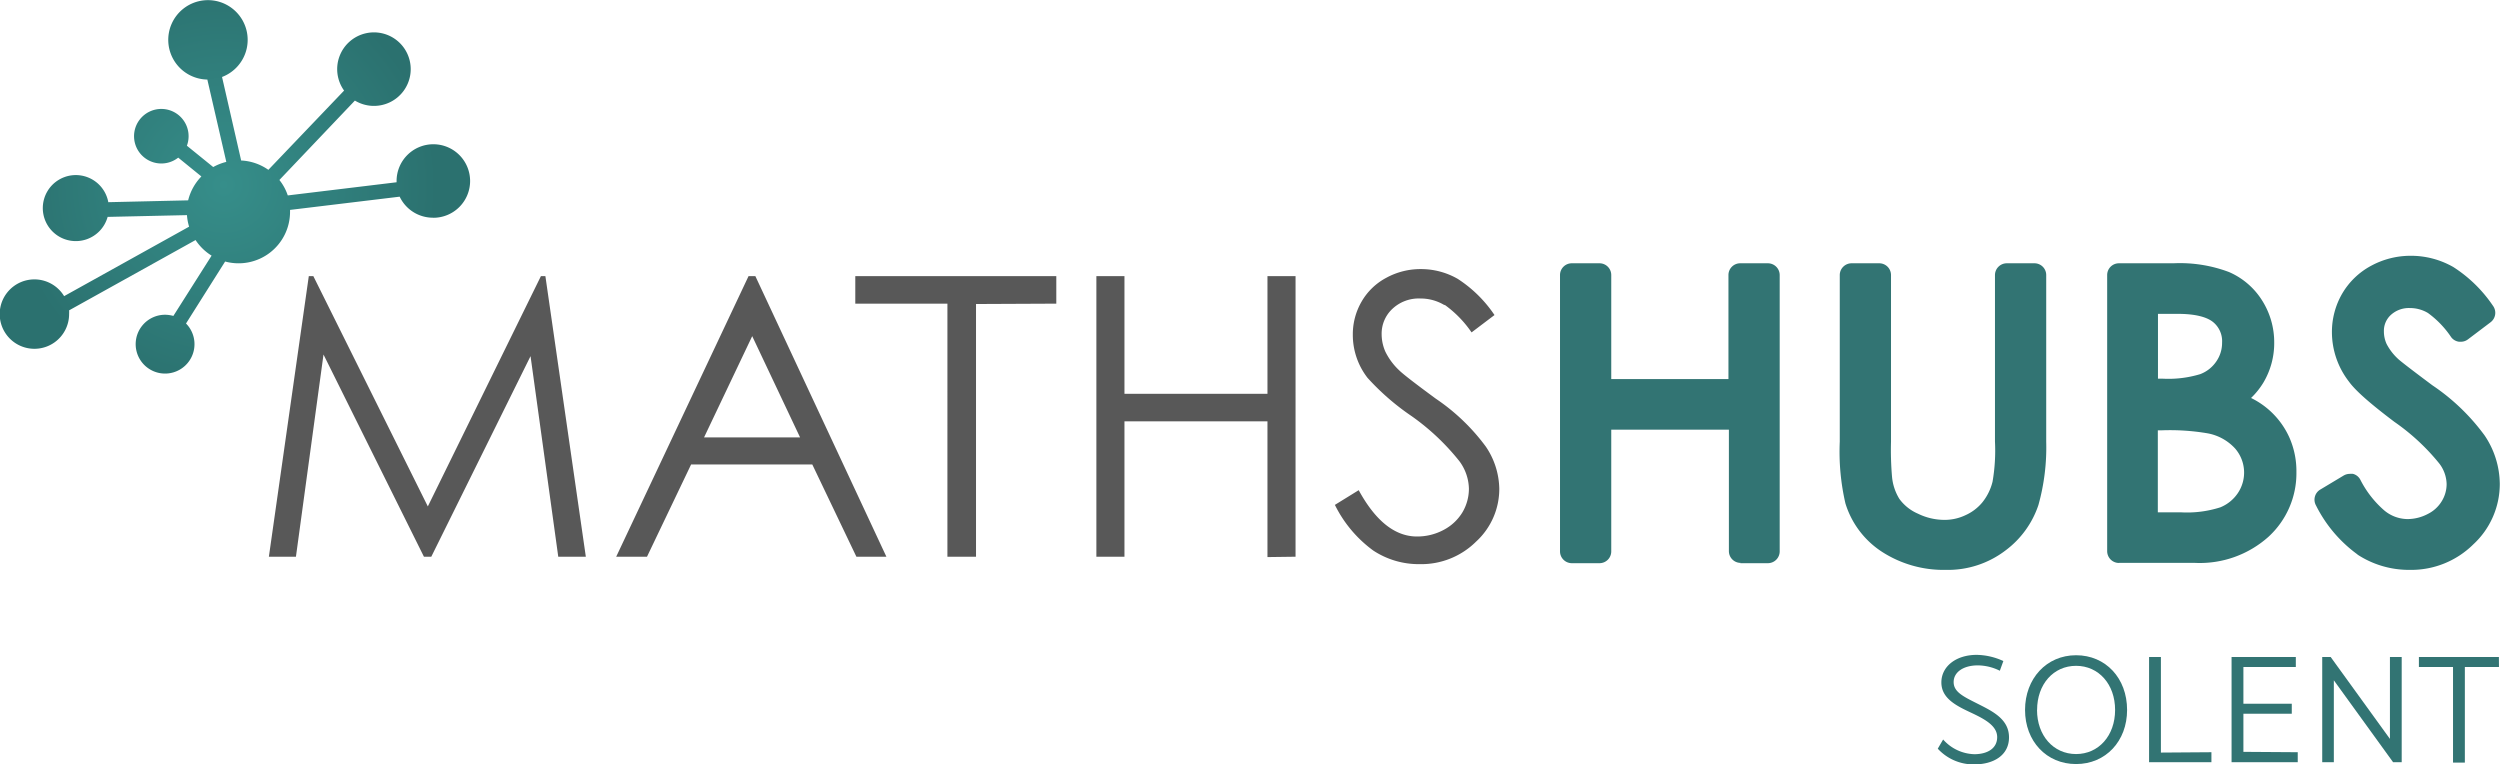
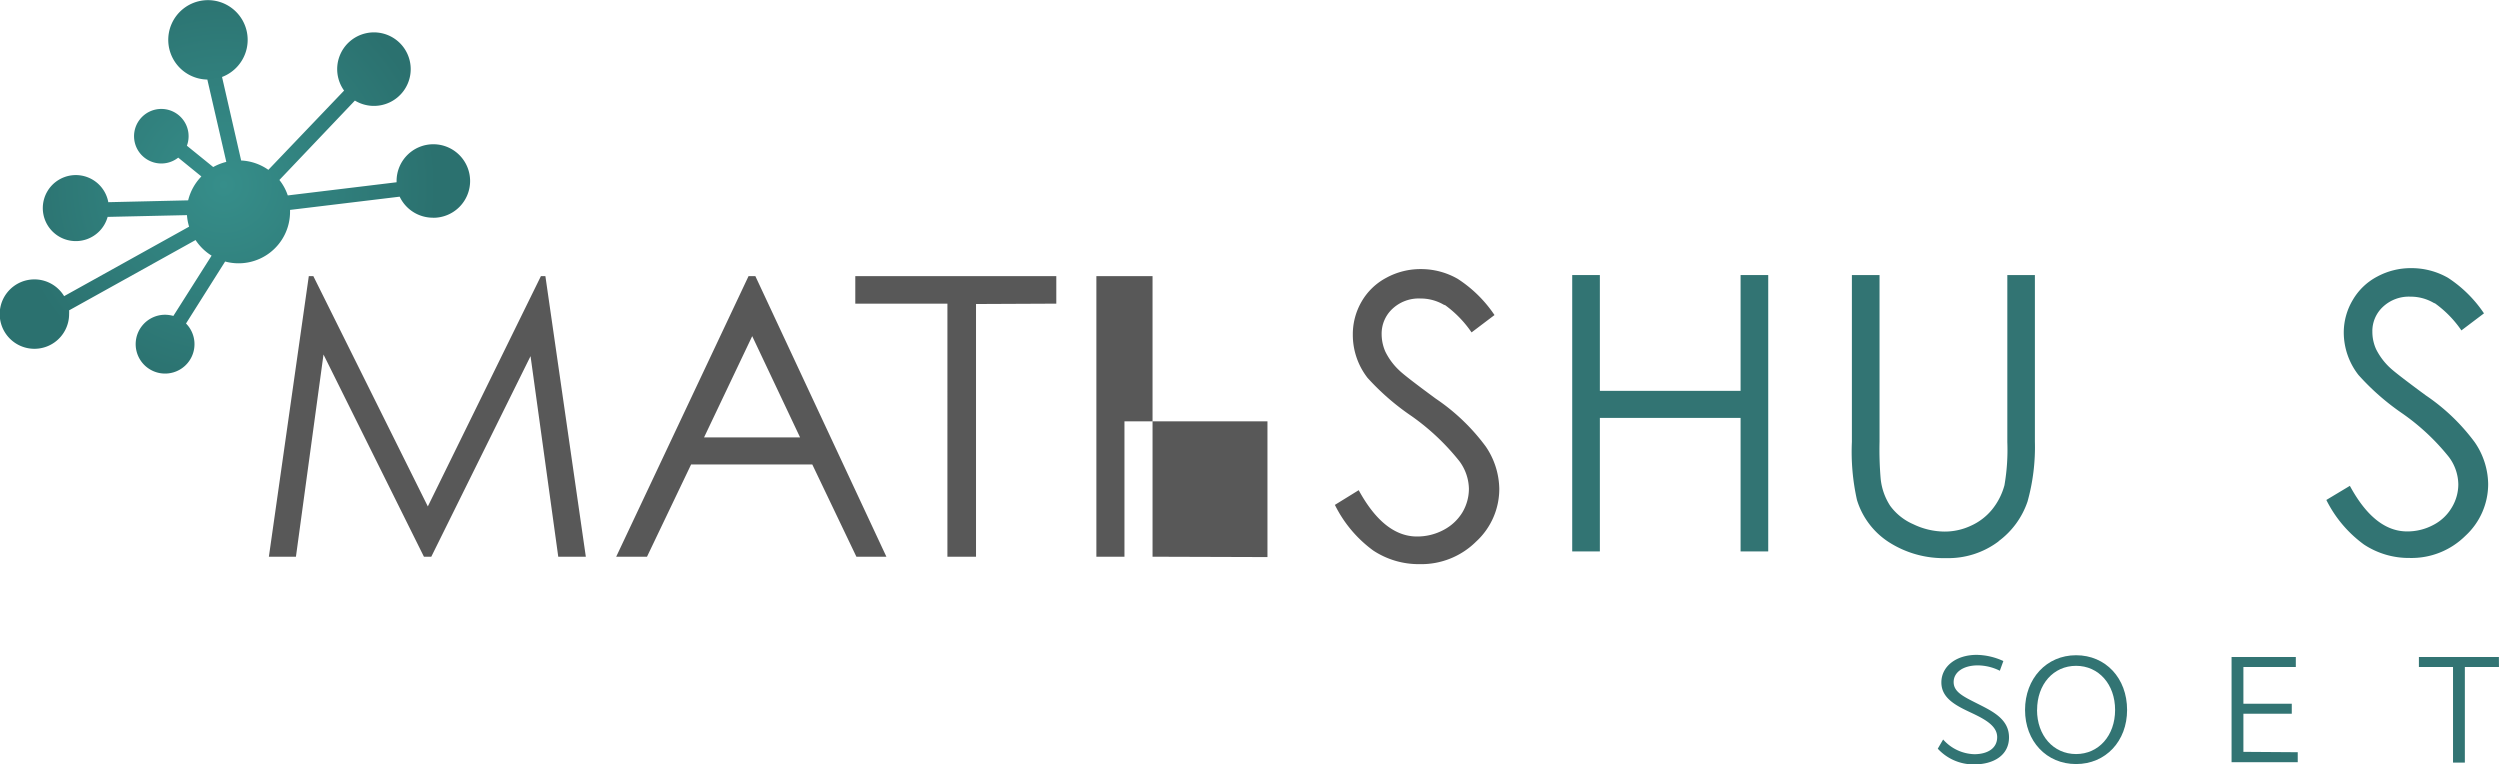
<svg xmlns="http://www.w3.org/2000/svg" viewBox="0 0 340.03 103.92">
  <defs>
    <radialGradient id="a" cx="-501.4" cy="430.02" r="0.57" gradientTransform="matrix(50.8, 0, 0, -50.82, 25501.73, 21878.88)" gradientUnits="userSpaceOnUse">
      <stop offset="0" stop-color="#368e8a" />
      <stop offset="1" stop-color="#2b716f" />
    </radialGradient>
  </defs>
-   <path d="M75.93,75.72,72.16,48.44,58.66,75.72h-1L44,48.22l-3.75,27.5H36.57L42,37.56h.62L58.19,68.88,73.57,37.56h.61l5.5,38.16Zm40.55,0-6-12.55H94l-6,12.55H83.81l18-38.16h.93l17.82,38.16Zm-14.17-30L95.76,59.49h13.06Zm30.44-4.37V75.72h-3.89V41.3H116.33V37.56h27.34V41.3Zm39.64,34.42V57.31H152.94V75.72h-3.82V37.56h3.82v16h19.45v-16h3.82V75.72Zm24.09-34.26a6.26,6.26,0,0,0-3.31-.91,5.22,5.22,0,0,0-3.78,1.4,4.6,4.6,0,0,0-1.47,3.45,5.9,5.9,0,0,0,.52,2.41,8.81,8.81,0,0,0,1.9,2.54q.75.74,4.94,3.82a27.68,27.68,0,0,1,6.8,6.51,10.48,10.48,0,0,1,1.84,5.73,9.7,9.7,0,0,1-3.16,7.21,10.57,10.57,0,0,1-7.67,3.06,11.22,11.22,0,0,1-6.31-1.85,17,17,0,0,1-5.22-6.21l3.24-2q3.44,6.3,7.93,6.3a7.57,7.57,0,0,0,3.61-.89,6.52,6.52,0,0,0,2.57-2.4,6.31,6.31,0,0,0,.88-3.2,6.5,6.5,0,0,0-1.3-3.76A31.41,31.41,0,0,0,192,56.6,33.2,33.2,0,0,1,186,51.39a9.52,9.52,0,0,1-2-5.84,8.84,8.84,0,0,1,1.2-4.54,8.42,8.42,0,0,1,3.36-3.23,9.68,9.68,0,0,1,4.71-1.18,10,10,0,0,1,5,1.33,17.42,17.42,0,0,1,5,4.92l-3.12,2.36a15.07,15.07,0,0,0-3.67-3.76Z" fill="#585858" />
-   <path d="M320.66,75.42h0A18.36,18.36,0,0,1,315,68.74a1.6,1.6,0,0,1,.58-2.15l3.2-1.92a1.68,1.68,0,0,1,.82-.22,2,2,0,0,1,.43,0,1.58,1.58,0,0,1,1,.79,13.77,13.77,0,0,0,3.23,4.16,5,5,0,0,0,3.16,1.2,5.93,5.93,0,0,0,2.8-.7,4.58,4.58,0,0,0,1.9-1.75,4.45,4.45,0,0,0,.65-2.33,4.75,4.75,0,0,0-1-2.78,29.29,29.29,0,0,0-6.1-5.66c-3.34-2.52-5.31-4.26-6.18-5.47v0a11,11,0,0,1-2.32-6.71,10.37,10.37,0,0,1,1.4-5.27,10.06,10.06,0,0,1,3.93-3.78,11.23,11.23,0,0,1,5.41-1.36,11.58,11.58,0,0,1,5.77,1.53,18.61,18.61,0,0,1,5.4,5.28,1.61,1.61,0,0,1-.33,2.23l-3.07,2.32a1.57,1.57,0,0,1-1,.33l-.22,0a1.58,1.58,0,0,1-1.07-.62,13,13,0,0,0-3.16-3.29,4.73,4.73,0,0,0-2.43-.67,3.63,3.63,0,0,0-2.62.94,2.91,2.91,0,0,0-.94,2.23,4.06,4.06,0,0,0,.37,1.72,7.38,7.38,0,0,0,1.53,2l0,0c.25.24,1.19,1,4.7,3.62a28.41,28.41,0,0,1,7.1,6.82A11.93,11.93,0,0,1,340,65.79a11.17,11.17,0,0,1-3.6,8.25,12,12,0,0,1-8.67,3.47,12.79,12.79,0,0,1-7.1-2.09M256,75.07a12.07,12.07,0,0,1-5-6.6h0a31.22,31.22,0,0,1-.77-8.4V37.41a1.61,1.61,0,0,1,1.61-1.6h3.76a1.6,1.6,0,0,1,1.6,1.6h0V60.08a42.4,42.4,0,0,0,.14,4.78v0a6.9,6.9,0,0,0,1,3,6.12,6.12,0,0,0,2.51,2,8.23,8.23,0,0,0,3.58.85,6.6,6.6,0,0,0,2.9-.64,6.3,6.3,0,0,0,2.3-1.75,7.27,7.27,0,0,0,1.38-2.8,24.94,24.94,0,0,0,.33-5.46V37.41a1.61,1.61,0,0,1,1.61-1.6h3.75a1.6,1.6,0,0,1,1.61,1.59h0V60.08a29.1,29.1,0,0,1-1.06,8.61,12.74,12.74,0,0,1-4.48,6.18,12.91,12.91,0,0,1-8.13,2.64A15.42,15.42,0,0,1,256,75.07m32.2,1.5a1.61,1.61,0,0,1-1.6-1.61V37.41a1.6,1.6,0,0,1,1.6-1.6h7.42A18.91,18.91,0,0,1,303.17,37a10,10,0,0,1,4.5,3.86,10.62,10.62,0,0,1,1.65,5.74A10.49,10.49,0,0,1,307.87,52a10.27,10.27,0,0,1-1.7,2.13,11,11,0,0,1,5.17,5.28,11.31,11.31,0,0,1,1,4.8A11.72,11.72,0,0,1,308.55,73a14,14,0,0,1-10,3.56H288.24m8.34-6.88A14.87,14.87,0,0,0,302,69a5.26,5.26,0,0,0,2.38-1.94A5,5,0,0,0,304,61a6.72,6.72,0,0,0-3.67-2.05,30.41,30.41,0,0,0-6.32-.42h-.52V69.68h3.06M294.07,51.5a14.88,14.88,0,0,0,5.18-.61,4.6,4.6,0,0,0,2.18-1.71,4.42,4.42,0,0,0,.8-2.58A3.35,3.35,0,0,0,301,43.8c-.89-.72-2.53-1.11-4.74-1.11h-2.75V51.5h.54M236.75,76.56a1.6,1.6,0,0,1-1.6-1.6V58.44h-16V75a1.6,1.6,0,0,1-1.6,1.6h-3.76a1.61,1.61,0,0,1-1.61-1.6V37.41a1.6,1.6,0,0,1,1.6-1.6h3.77a1.6,1.6,0,0,1,1.6,1.59h0V51.56h15.94V37.41a1.6,1.6,0,0,1,1.59-1.6h3.77a1.61,1.61,0,0,1,1.61,1.6h0V75a1.61,1.61,0,0,1-1.61,1.6h-3.76" fill="#327473" fill-rule="evenodd" />
+   <path d="M75.93,75.72,72.16,48.44,58.66,75.72h-1L44,48.22l-3.75,27.5H36.57L42,37.56h.62L58.19,68.88,73.57,37.56h.61l5.5,38.16Zm40.55,0-6-12.55H94l-6,12.55H83.81l18-38.16h.93l17.82,38.16Zm-14.17-30L95.76,59.49h13.06Zm30.44-4.37V75.72h-3.89V41.3H116.33V37.56h27.34V41.3Zm39.64,34.42V57.31H152.94V75.72h-3.82V37.56h3.82v16v-16h3.82V75.72Zm24.09-34.26a6.26,6.26,0,0,0-3.31-.91,5.22,5.22,0,0,0-3.78,1.4,4.6,4.6,0,0,0-1.47,3.45,5.9,5.9,0,0,0,.52,2.41,8.81,8.81,0,0,0,1.9,2.54q.75.74,4.94,3.82a27.68,27.68,0,0,1,6.8,6.51,10.48,10.48,0,0,1,1.84,5.73,9.7,9.7,0,0,1-3.16,7.21,10.57,10.57,0,0,1-7.67,3.06,11.22,11.22,0,0,1-6.31-1.85,17,17,0,0,1-5.22-6.21l3.24-2q3.44,6.3,7.93,6.3a7.57,7.57,0,0,0,3.61-.89,6.52,6.52,0,0,0,2.57-2.4,6.31,6.31,0,0,0,.88-3.2,6.5,6.5,0,0,0-1.3-3.76A31.41,31.41,0,0,0,192,56.6,33.2,33.2,0,0,1,186,51.39a9.52,9.52,0,0,1-2-5.84,8.84,8.84,0,0,1,1.2-4.54,8.42,8.42,0,0,1,3.36-3.23,9.68,9.68,0,0,1,4.71-1.18,10,10,0,0,1,5,1.33,17.42,17.42,0,0,1,5,4.92l-3.12,2.36a15.07,15.07,0,0,0-3.67-3.76Z" fill="#585858" />
  <path d="M331.09,41.24a6.22,6.22,0,0,0-3.26-.89,5.14,5.14,0,0,0-3.72,1.38,4.5,4.5,0,0,0-1.44,3.4,5.74,5.74,0,0,0,.51,2.37,8.8,8.8,0,0,0,1.87,2.5q.74.72,4.85,3.75a27.22,27.22,0,0,1,6.7,6.41,10.25,10.25,0,0,1,1.82,5.64,9.55,9.55,0,0,1-3.11,7.09,10.4,10.4,0,0,1-7.55,3,11.08,11.08,0,0,1-6.22-1.82A16.66,16.66,0,0,1,316.41,68l3.2-1.92q3.36,6.21,7.8,6.2a7.47,7.47,0,0,0,3.55-.88A6.19,6.19,0,0,0,333.49,69a6.09,6.09,0,0,0,.87-3.14,6.34,6.34,0,0,0-1.28-3.7,30.17,30.17,0,0,0-6.44-6A32.93,32.93,0,0,1,320.78,51a9.41,9.41,0,0,1-2-5.75A8.64,8.64,0,0,1,320,40.81a8.3,8.3,0,0,1,3.31-3.18,9.62,9.62,0,0,1,4.64-1.16,10,10,0,0,1,5,1.31,17.24,17.24,0,0,1,4.9,4.84l-3.07,2.32a14.8,14.8,0,0,0-3.62-3.7Z" fill="#327473" fill-rule="evenodd" />
  <path d="M298.56,75H288.23V37.41h7.41a17.88,17.88,0,0,1,6.88,1.06,8.43,8.43,0,0,1,3.8,3.26,9.15,9.15,0,0,1,.18,9.43,9.06,9.06,0,0,1-3.59,3.33,13.84,13.84,0,0,1,4.51,2.33,9.4,9.4,0,0,1,2.46,3.24,9.8,9.8,0,0,1,.88,4.13,10.13,10.13,0,0,1-3.31,7.64A12.45,12.45,0,0,1,298.56,75Z" fill="none" />
-   <path d="M303.83,46.6a4.91,4.91,0,0,0-1.81-4q-1.8-1.47-5.75-1.47h-4.36v12h2.16a16.78,16.78,0,0,0,5.76-.73,6.14,6.14,0,0,0,2.92-2.3,6,6,0,0,0,1.08-3.48Z" fill="none" />
-   <path d="M305.23,59.9a8.37,8.37,0,0,0-4.5-2.55,32.6,32.6,0,0,0-6.69-.46h-2.12V71.28h4.66a17,17,0,0,0,6-.8A6.87,6.87,0,0,0,305.71,68a6.54,6.54,0,0,0-.48-8.06Z" fill="none" />
  <path d="M271.86,73.61a11.35,11.35,0,0,1-7.15,2.3,13.81,13.81,0,0,1-7.8-2.17A10.46,10.46,0,0,1,252.57,68a30,30,0,0,1-.69-7.91V37.41h3.76V60.08a46.76,46.76,0,0,0,.15,5,8.26,8.26,0,0,0,1.3,3.72,7.67,7.67,0,0,0,3.14,2.5,9.89,9.89,0,0,0,4.27,1,8.36,8.36,0,0,0,3.58-.8,7.88,7.88,0,0,0,2.86-2.19A8.94,8.94,0,0,0,272.63,66a28.24,28.24,0,0,0,.39-5.88V37.41h3.75V60.08a27.58,27.58,0,0,1-1,8.13,11.14,11.14,0,0,1-3.94,5.4Z" fill="#327473" fill-rule="evenodd" />
  <path d="M236.74,56.84H217.6V75h-3.76V37.41h3.76V53.16h19.14V37.41h3.76V75h-3.76Z" fill="#327473" fill-rule="evenodd" />
  <path d="M58.88,29.61a5,5,0,0,1-4.52-2.86l-14.91,1.8c0,.09,0,.18,0,.27a7,7,0,0,1-8.83,6.75L25.3,44a4,4,0,1,1-2.85-1.19,4.34,4.34,0,0,1,1.13.16l5.2-8.2a7,7,0,0,1-2.18-2.12L9.4,42.21a4,4,0,0,1,0,.49,4.72,4.72,0,1,1-.68-2.42l17-9.45a7,7,0,0,1-.29-1.57l-10.79.24a4.49,4.49,0,1,1,.09-2l10.86-.25A7.08,7.08,0,0,1,27.39,24l-3.15-2.56a3.71,3.71,0,1,1,1.18-1.62L29,22.72a7.17,7.17,0,0,1,1.78-.7L28.2,10.82a5.4,5.4,0,1,1,2-.35L32.8,21.83a7,7,0,0,1,3.7,1.27L46.8,12.32a5,5,0,1,1,1.47,1.36L38,24.48a6.81,6.81,0,0,1,1.14,2.1l14.8-1.79c0-.05,0-.11,0-.17a5,5,0,1,1,5,5h0Z" fill-rule="evenodd" fill="url(#a)" />
  <path d="M272.48,89.91,272,91.23a6.81,6.81,0,0,0-3-.73c-1.91,0-3.28.89-3.28,2.27s1.39,2,3.37,3,4.16,2.07,4.16,4.52-2.11,3.68-4.76,3.68a6.61,6.61,0,0,1-4.93-2.14l.73-1.25a5.87,5.87,0,0,0,4.23,2c1.82,0,3.12-.8,3.12-2.32S270,97.84,268.23,97c-2.15-1-4.18-2-4.18-4.18s2-3.75,4.8-3.75A8.93,8.93,0,0,1,272.48,89.91Z" fill="#327473" />
  <path d="M289.31,96.56c0,4.25-2.91,7.36-6.94,7.36s-6.94-3.11-6.94-7.36,2.91-7.44,6.94-7.44S289.31,92.24,289.31,96.56Zm-12.25,0c0,3.48,2.23,6,5.31,6s5.31-2.51,5.31-6-2.23-6-5.31-6-5.3,2.51-5.3,6Z" fill="#327473" />
-   <path d="M300.78,102.31v1.36H292.3V89.36h1.61v13Z" fill="#327473" />
  <path d="M312.52,102.31v1.36h-9V89.36h8.74v1.36h-7.13v5h6.58v1.36h-6.58v5.18Z" fill="#327473" />
-   <path d="M326.66,89.36v14.31h-1.17l-8.06-11.14v11.14h-1.58V89.36H317l8.06,11.14V89.36Z" fill="#327473" />
  <path d="M339.89,90.72h-4.64v13h-1.61v-13H329V89.36h10.88Z" fill="#327473" />
</svg>